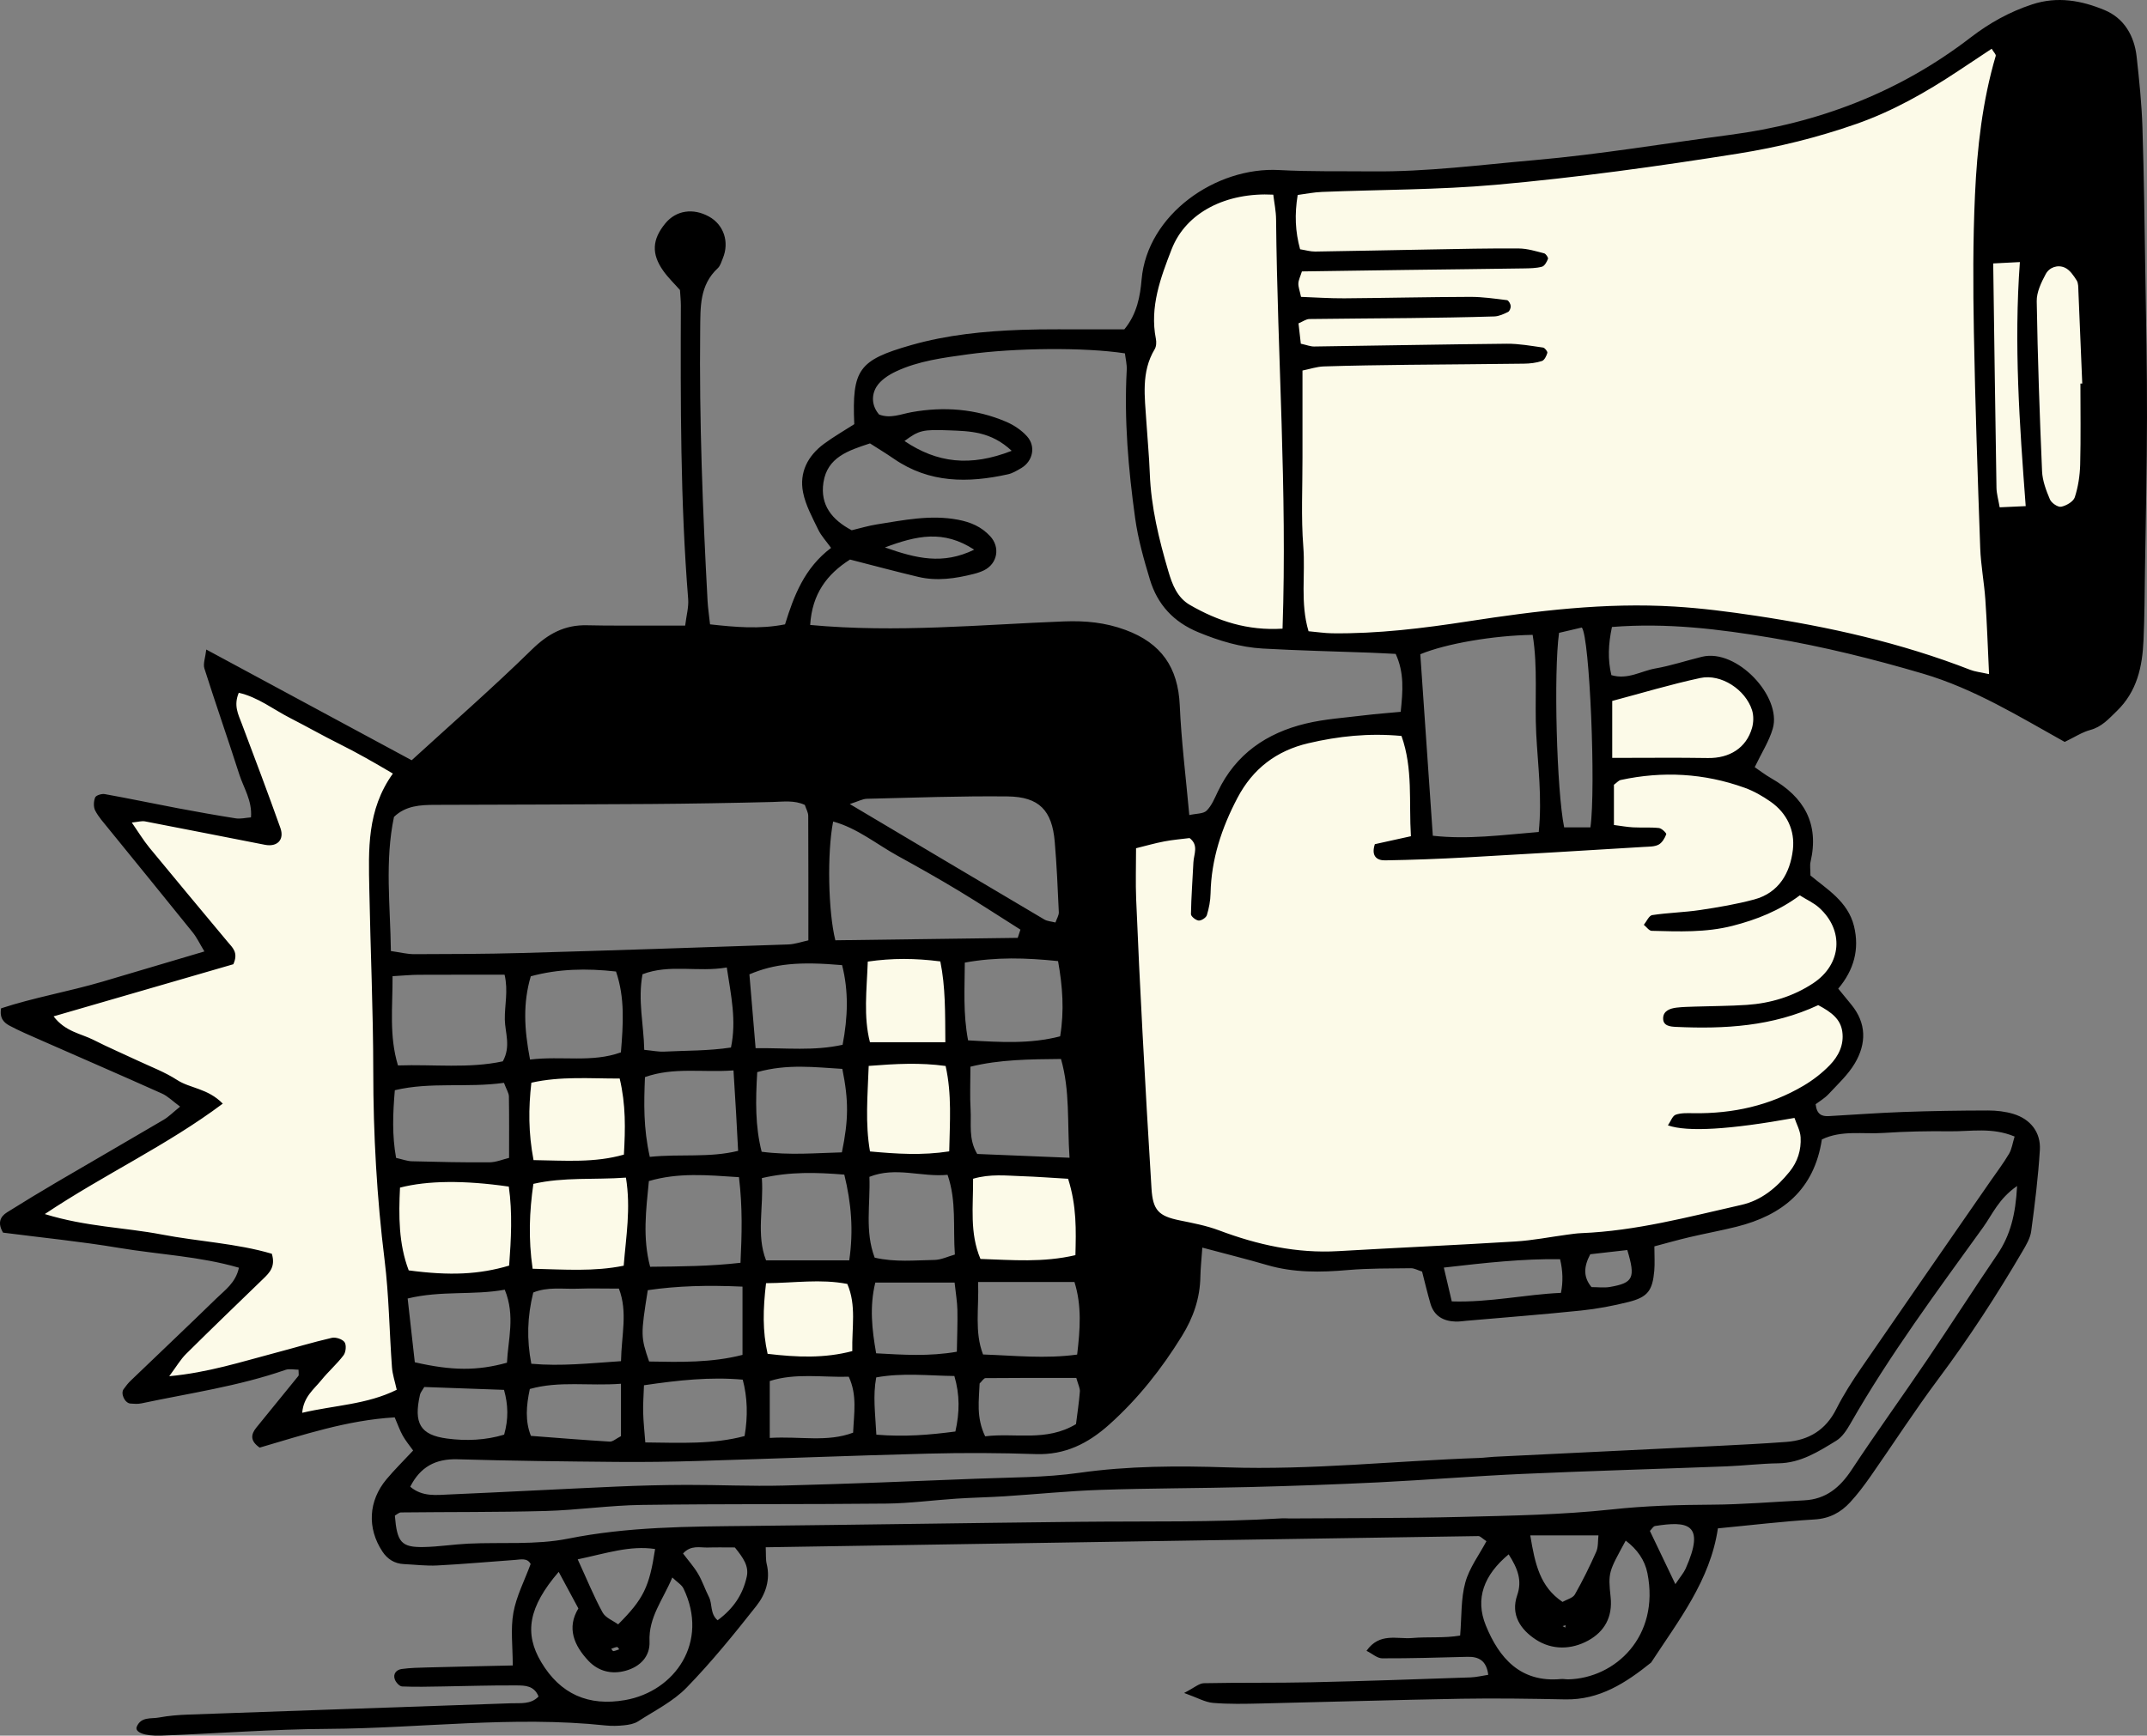
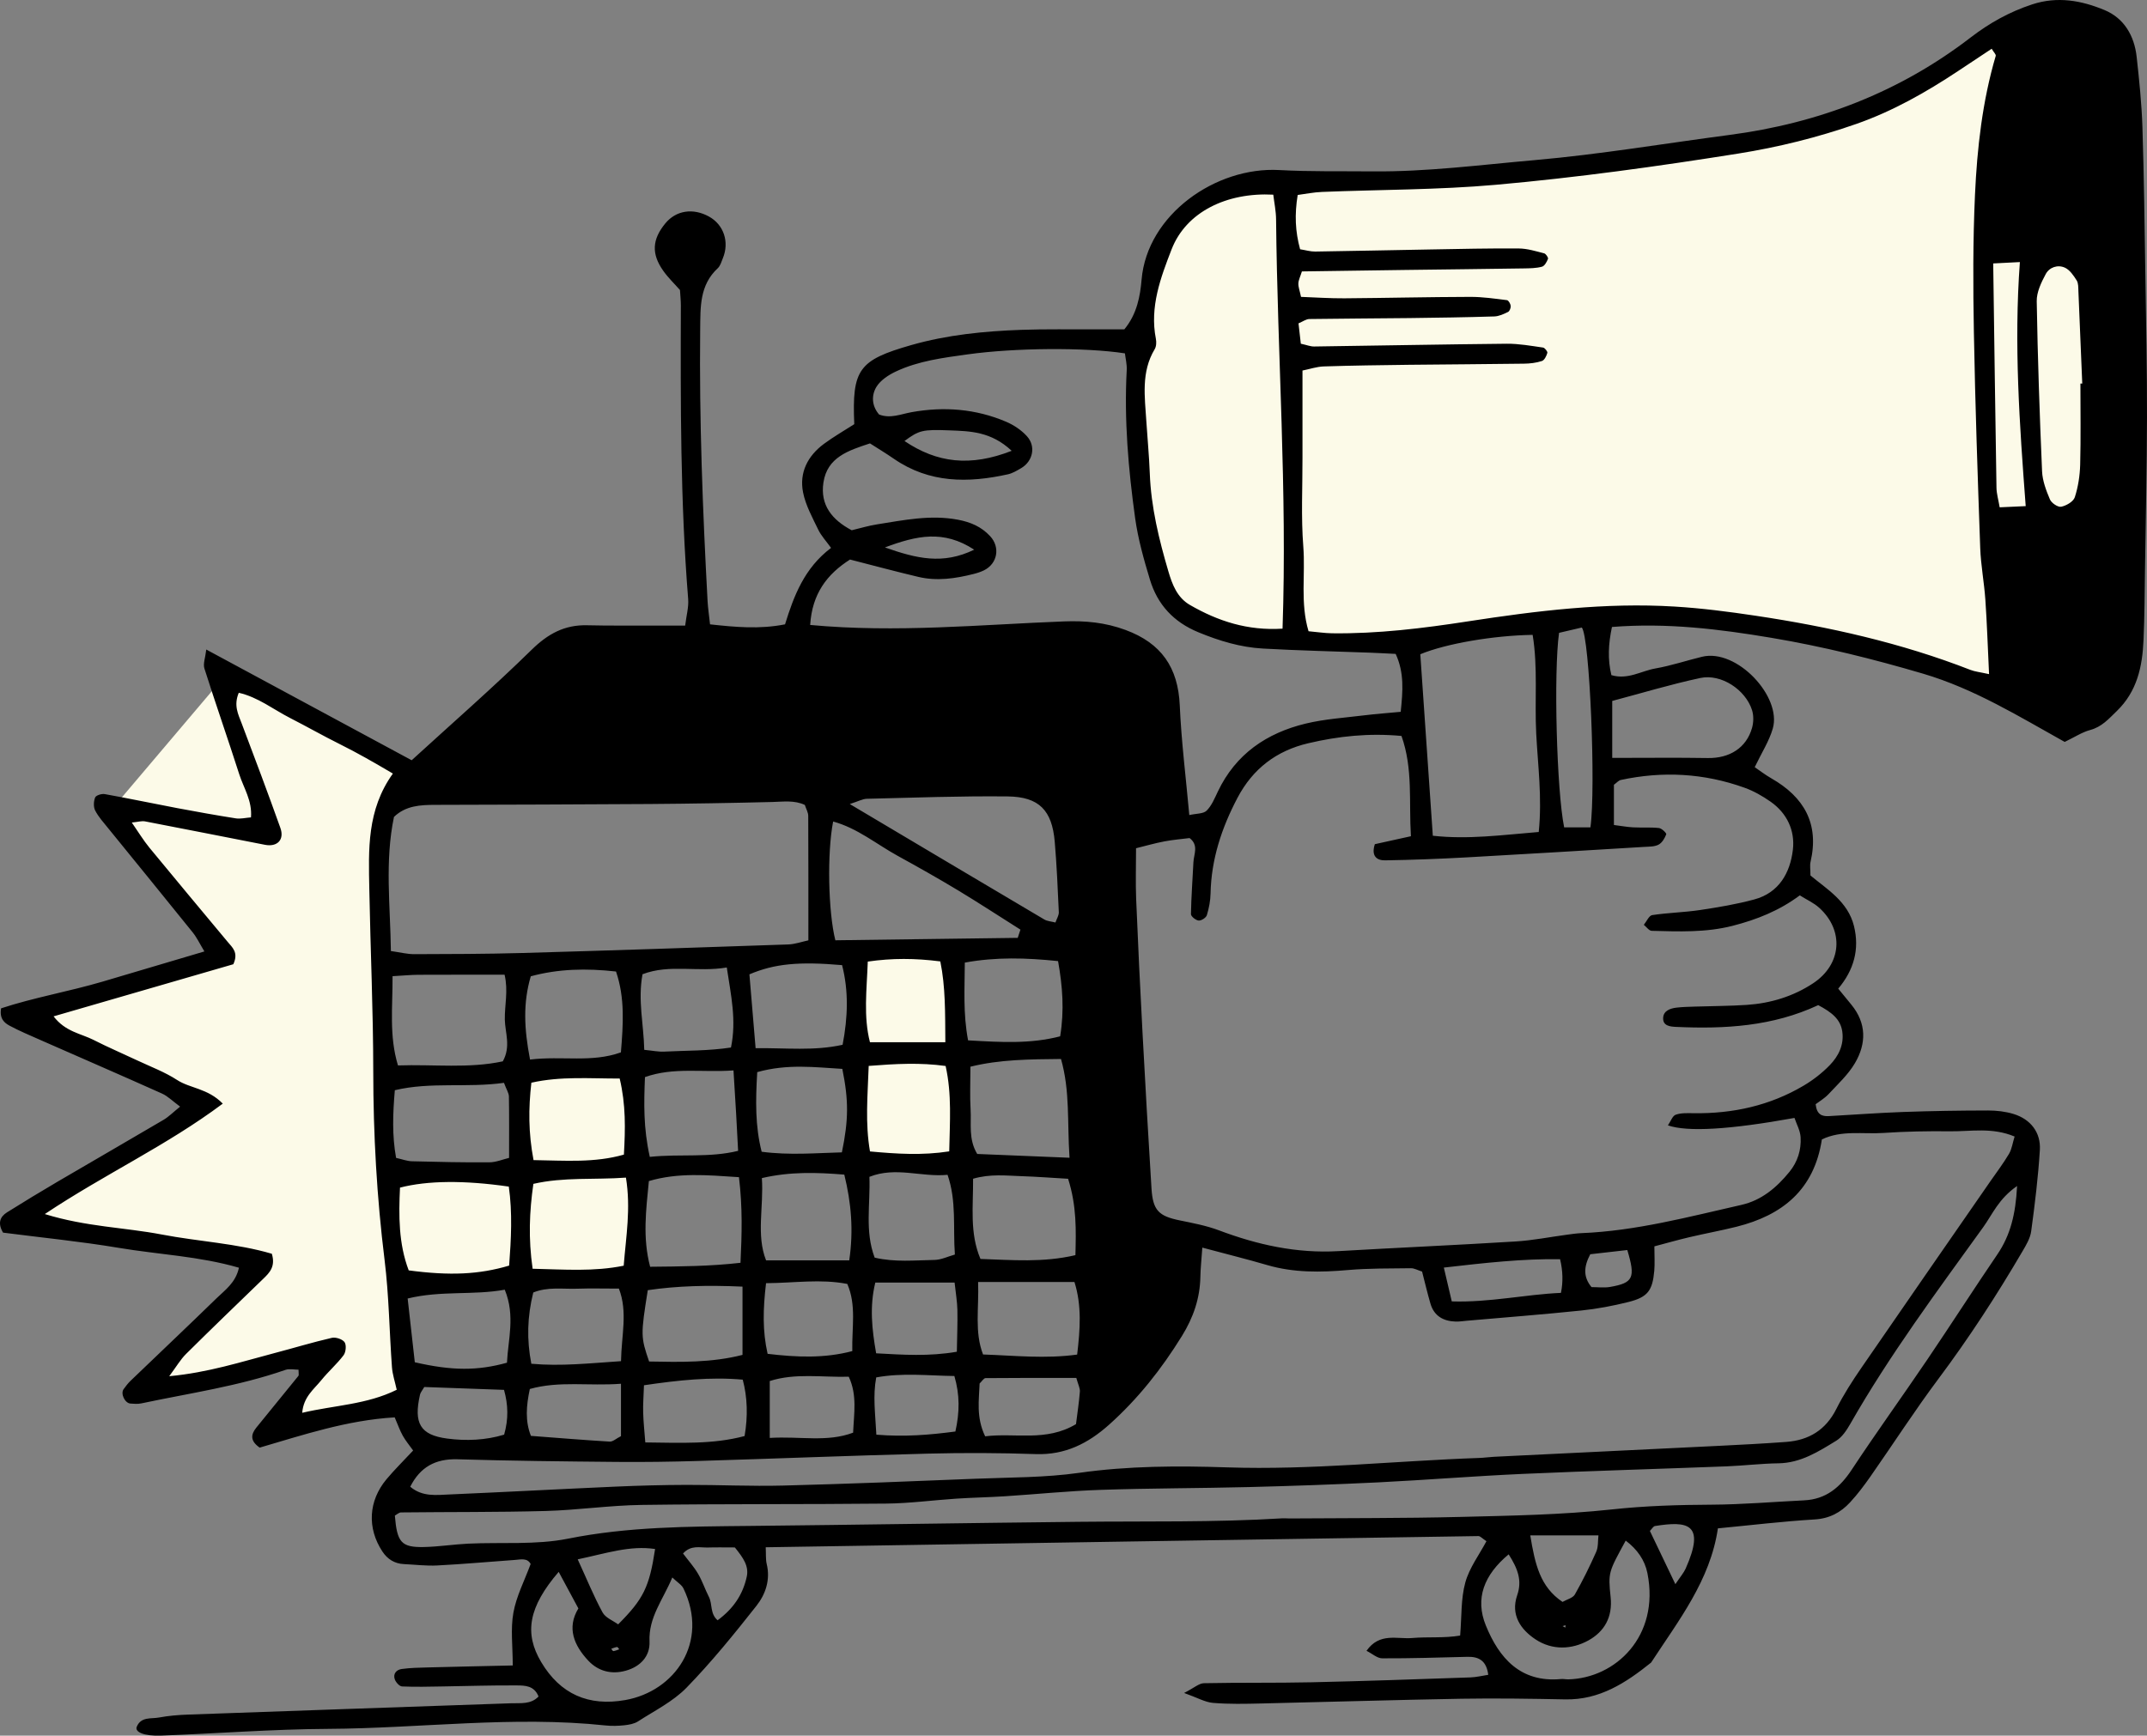
<svg xmlns="http://www.w3.org/2000/svg" width="486" height="393" viewBox="0 0 486 393" fill="none">
  <rect x="0" y="0" width="486" height="393" fill="#808080" stroke="none" />
  <path d="M281 41H291H316.5L386.5 34L419.5 25.5L449 9L461.5 4L480.5 92L461.5 160L440.5 151L391.5 139.5H372L316.5 143.5H286L265.5 137L258 119V71.5L265.5 51L281 41Z" fill="#FCFAE8" />
  <rect x="88" y="265" width="30" height="25" fill="#FCFAE8" />
-   <rect x="219" y="263" width="26" height="25" fill="#FCFAE8" />
-   <path d="M86 249L92 317.5L62 325.5L73.5 306.5L33 315L58 287L3.5 275.5L46 251L5 230.5L50.5 216L25.5 183L60.5 188.5L50.5 153.5H54.5L92 175.5L86 183V249Z" fill="#FCFAE8" />
-   <path d="M290 168L319.5 164L322.5 191L363 188V155.5L378 152H391.5L399 164L395 172.5L406 186V199.5L411 202L417.5 212L413 224.5L419.5 229V238.5L409 249L411 258L402 273L368 281L293 285.5L258 278.5L252 191L273 188L276.5 180L290 168Z" fill="#FCFAE8" />
+   <path d="M86 249L92 317.5L62 325.5L73.5 306.5L33 315L58 287L3.5 275.5L46 251L5 230.5L50.5 216L25.5 183L50.5 153.5H54.5L92 175.5L86 183V249Z" fill="#FCFAE8" />
  <rect x="118" y="242" width="27" height="48" fill="#FCFAE8" />
-   <rect x="171" y="288" width="25" height="20" fill="#FCFAE8" />
  <rect x="194" y="215" width="23" height="48" fill="#FCFAE8" />
  <path d="M121.905 384.129C120.919 381.648 118.809 381.641 117.007 381.625C111.416 381.579 105.817 381.772 100.226 381.857C97.153 381.903 94.08 381.996 91.015 381.857C90.429 381.834 89.621 380.937 89.374 380.273C88.904 378.998 89.744 378.07 90.922 377.908C92.848 377.638 94.811 377.607 96.768 377.553C103.16 377.383 109.56 377.251 116.067 377.105C116.067 372.762 115.544 368.851 116.214 365.15C116.884 361.417 118.732 357.893 120.118 354.13C119.356 352.693 117.885 353.118 116.553 353.21C110.692 353.628 104.846 354.161 98.978 354.462C96.475 354.594 93.949 354.269 91.431 354.153C89.305 354.053 87.688 353.025 86.555 351.294C83.067 346 83.39 339.849 87.487 334.942C89.266 332.817 91.253 330.862 93.518 328.435C92.663 327.237 91.808 326.217 91.169 325.073C90.506 323.883 90.052 322.57 89.344 320.931C78.569 321.557 68.55 324.927 58.784 327.778C56.528 326.217 56.82 324.741 58.029 323.242C61.195 319.332 64.391 315.445 67.556 311.527C67.687 311.357 67.572 310.986 67.572 310.136C66.586 310.136 65.507 309.865 64.622 310.174C54.017 313.876 42.919 315.445 31.999 317.763C31.205 317.933 30.335 317.863 29.519 317.802C28.256 317.701 27.247 315.561 27.978 314.548C28.464 313.876 28.98 313.196 29.58 312.624C36.042 306.411 42.565 300.252 48.988 293.992C50.936 292.091 53.347 290.461 54.086 287.045C45.13 284.441 35.926 284.062 26.939 282.555C18.167 281.087 9.302 280.214 0.692 279.101C-0.563 276.984 -0.024 275.515 1.609 274.495C5.398 272.123 9.225 269.797 13.084 267.533C21.055 262.857 29.064 258.251 37.02 253.561C38.191 252.873 39.169 251.861 40.77 250.57C39.122 249.365 38.006 248.205 36.635 247.595C27.455 243.476 18.221 239.481 9.01 235.424C6.715 234.411 4.389 233.43 2.179 232.248C0.977 231.606 -0.155 230.64 0.246 228.314C7.593 225.888 15.51 224.528 23.173 222.279C30.666 220.076 38.152 217.835 46.269 215.432C45.222 213.701 44.56 212.287 43.605 211.097C37.282 203.23 30.882 195.417 24.528 187.581C23.473 186.275 22.31 185 21.548 183.532C21.132 182.728 21.186 181.43 21.54 180.564C21.74 180.077 23.026 179.676 23.72 179.807C29.218 180.796 34.694 181.948 40.185 182.991C44.575 183.818 48.98 184.606 53.393 185.301C54.441 185.464 55.557 185.17 56.813 185.077C57.121 181.298 55.149 178.416 54.156 175.309C51.591 167.303 48.811 159.375 46.269 151.361C45.931 150.287 46.485 148.919 46.693 147.072C62.542 155.619 77.707 163.795 93.186 172.141C102.297 163.81 111.578 155.712 120.357 147.111C124.038 143.502 127.804 141.454 132.895 141.578C137.932 141.701 142.969 141.632 148.005 141.647C150.208 141.647 152.411 141.647 155.098 141.647C155.376 139.344 155.922 137.467 155.776 135.643C153.997 113.51 154.051 91.332 154.12 69.153C154.12 68.04 153.997 66.92 153.92 65.668C152.665 64.238 151.24 62.886 150.131 61.309C147.412 57.461 147.62 54.208 150.608 50.575C153.034 47.631 156.877 47.036 160.505 49.045C163.839 50.892 165.141 54.803 163.624 58.481C163.3 59.261 163.062 60.181 162.484 60.722C158.325 64.586 158.556 69.524 158.495 74.655C158.271 95.149 159.065 115.612 160.166 136.068C160.258 137.722 160.512 139.36 160.728 141.369C166.458 141.995 171.911 142.513 177.702 141.369C179.704 134.901 182.084 128.603 188.122 124.059C187.013 122.513 185.896 121.331 185.219 119.932C183.902 117.189 182.361 114.422 181.784 111.493C180.89 106.988 182.847 103.217 186.505 100.505C188.731 98.859 191.156 97.475 193.375 96.046C192.843 83.643 194.345 81.548 206.282 78.133C214.407 75.814 222.763 74.987 231.158 74.686C236.749 74.485 242.348 74.601 247.947 74.578C250.165 74.57 252.375 74.578 254.501 74.578C257.404 71.085 258.097 66.981 258.413 63.311C259.668 48.605 275.195 37.701 289.581 38.505C296.566 38.891 303.574 38.737 310.575 38.806C322.913 38.93 335.119 37.33 347.388 36.256C362.182 34.958 376.784 32.485 391.479 30.553C411.579 27.918 429.94 20.909 446.074 8.49C450.356 5.198 454.869 2.687 460.006 0.994C465.744 -0.891 471.165 0.113 476.364 2.269C480.808 4.108 483.126 8.081 483.657 12.856C484.242 18.157 484.797 23.482 484.966 28.806C485.328 40.027 485.452 51.263 485.629 62.492C485.798 73.148 486.021 83.805 485.998 94.462C485.975 105.953 485.713 117.444 485.544 128.943C485.467 134.275 485.452 139.615 485.213 144.947C484.951 150.928 483.773 156.546 479.152 161.013C477.311 162.79 475.771 164.583 473.152 165.286C471.296 165.789 469.602 166.917 467.369 167.991C457.164 162.311 446.921 155.959 435.3 152.536C424.025 149.213 412.65 146.384 401.036 144.429C389.168 142.435 377.331 140.975 364.886 141.964C364.061 145.828 363.9 149.313 364.755 152.868C368.474 153.973 371.486 151.925 374.697 151.361C378.271 150.735 381.744 149.568 385.271 148.71C393.157 146.786 403.393 157.752 401.29 164.97C400.458 167.837 398.764 170.449 397.201 173.71C398.348 174.49 399.611 175.464 400.99 176.252C408.36 180.479 411.849 186.491 409.839 195.147C409.654 195.935 409.816 196.8 409.816 198.23C413.505 201.313 418.295 204.103 419.674 209.69C420.96 214.93 419.658 219.651 416.108 223.855C417.325 225.339 418.187 226.398 419.05 227.449C422.539 231.683 422.5 236.305 419.874 240.748C418.341 243.345 416.015 245.485 413.928 247.726C413.027 248.692 411.826 249.388 410.994 250.021C411.24 252.386 412.442 252.803 413.974 252.718C419.558 252.409 425.134 251.984 430.725 251.783C437.156 251.552 443.602 251.451 450.04 251.443C451.966 251.443 453.976 251.675 455.809 252.239C459.629 253.414 461.993 256.405 461.747 260.384C461.369 266.536 460.614 272.679 459.783 278.792C459.567 280.384 458.627 281.945 457.788 283.374C451.973 293.305 445.72 302.926 438.827 312.153C433.459 319.332 428.592 326.89 423.455 334.239C422.015 336.294 420.498 338.327 418.796 340.166C416.662 342.476 414.121 343.844 410.748 344.045C403.516 344.478 396.315 345.351 388.868 346.062C387.135 357.847 379.973 366.904 373.75 376.448C368.043 381.038 362.082 384.94 354.311 384.786C346.479 384.631 338.639 384.508 330.807 384.639C315.704 384.902 300.602 385.373 285.499 385.713C281.864 385.798 278.206 385.883 274.594 385.582C272.799 385.435 271.074 384.415 268.04 383.333C270.335 382.158 271.413 381.146 272.514 381.123C280.624 380.953 288.749 381.092 296.859 380.914C308.865 380.652 320.872 380.219 332.871 379.809C334.211 379.763 335.535 379.423 336.883 379.222C336.49 376.061 334.788 375.08 332.185 375.149C325.747 375.312 319.316 375.513 312.878 375.489C311.753 375.489 310.637 374.438 309.327 373.789C312.277 369.585 316.251 371.185 319.663 370.891C323.236 370.582 326.871 370.953 330.522 370.335C330.884 365.992 330.676 361.989 331.692 358.318C332.609 354.988 334.858 352.02 336.475 348.968C335.528 348.35 335.081 347.801 334.65 347.809C280.978 348.628 227.307 349.485 173.328 350.343C173.412 351.966 173.305 353.087 173.551 354.122C174.429 357.723 173.281 361.008 171.21 363.627C166.181 370.003 161.052 376.339 155.399 382.143C152.341 385.281 148.167 387.344 144.424 389.77C143.546 390.334 142.36 390.535 141.282 390.651C139.896 390.798 138.471 390.837 137.085 390.69C116.098 388.464 95.166 391.347 74.202 391.463C61.626 391.532 49.057 392.521 36.481 392.985C32.584 393.132 30.458 392.174 30.959 390.976C31.937 388.642 34.217 389.229 36.003 388.889C38.191 388.48 40.447 388.302 42.673 388.225C67.009 387.352 91.346 386.517 115.675 385.667C117.839 385.59 120.149 385.968 121.905 384.137V384.129ZM450.248 152.652C449.948 146.369 449.778 141.06 449.409 135.766C449.139 131.856 448.385 127.977 448.246 124.067C447.668 107.807 447.106 91.54 446.813 75.273C446.621 64.903 446.59 54.501 447.06 44.146C447.545 33.528 448.731 22.941 451.758 12.655C451.85 12.331 451.296 11.813 450.841 11.04C448.3 12.725 445.766 14.409 443.232 16.087C435.985 20.893 428.43 25.182 420.213 28.057C411.51 31.102 402.599 33.319 393.427 34.78C375.205 37.678 356.938 40.213 338.585 41.843C325.516 43.002 312.339 42.925 299.215 43.458C297.352 43.535 295.503 43.914 293.747 44.146C293.023 48.59 293.193 52.415 294.294 56.441C295.565 56.642 296.635 56.974 297.698 56.959C306.362 56.835 315.026 56.634 323.691 56.487C330.398 56.371 337.114 56.209 343.822 56.263C345.732 56.279 347.657 56.881 349.537 57.361C349.929 57.461 350.507 58.326 350.407 58.605C350.145 59.3 349.629 60.235 349.036 60.39C347.719 60.745 346.287 60.753 344.9 60.776C335.951 60.915 327.002 61.008 318.053 61.124C310.275 61.224 302.496 61.348 294.702 61.456C294.34 62.615 293.94 63.388 293.901 64.169C293.871 64.972 294.202 65.791 294.502 67.221C297.706 67.337 301.002 67.569 304.298 67.546C313.81 67.476 323.313 67.244 332.824 67.221C335.597 67.213 338.369 67.623 341.127 67.963C341.473 68.009 341.92 68.782 341.966 69.261C342.012 69.709 341.727 70.451 341.373 70.629C340.395 71.108 339.309 71.618 338.254 71.649C331.854 71.85 325.446 71.943 319.039 72.02C311.491 72.113 303.936 72.121 296.381 72.236C295.65 72.252 294.918 72.8 293.932 73.218C294.117 74.848 294.294 76.386 294.456 77.824C295.858 78.133 296.666 78.473 297.467 78.457C312 78.256 326.54 77.97 341.073 77.831C343.814 77.808 346.564 78.31 349.29 78.697C349.683 78.751 350.345 79.601 350.26 79.902C350.06 80.598 349.606 81.556 349.028 81.742C347.734 82.167 346.317 82.329 344.946 82.344C336.275 82.468 327.603 82.499 318.931 82.599C312.5 82.677 306.062 82.762 299.631 82.97C298.06 83.024 296.504 83.565 294.833 83.898C294.833 90.744 294.826 97.166 294.833 103.58C294.849 110.311 294.494 117.073 295.018 123.765C295.511 130.063 294.294 136.539 296.204 142.93C298.237 143.115 299.878 143.371 301.518 143.394C311.877 143.525 322.127 142.265 332.324 140.689C347.827 138.301 363.368 136.385 379.079 137.343C385.202 137.714 391.309 138.502 397.378 139.414C413.99 141.902 430.332 145.557 446.043 151.686C447.06 152.08 448.184 152.18 450.217 152.636L450.248 152.652ZM411.564 227.595C401.244 232.41 390.423 233.02 379.441 232.518C378.024 232.456 376.384 232.294 376.476 230.462C376.553 228.855 378.078 228.322 379.511 228.152C380.897 227.99 382.298 227.966 383.692 227.92C387.605 227.789 391.525 227.796 395.429 227.534C400.82 227.17 405.934 225.609 410.432 222.634C416.924 218.338 417.463 210.656 411.787 205.533C410.578 204.435 409.007 203.74 407.405 202.735C402.777 206.19 397.663 208.23 392.203 209.628C386.134 211.182 380.011 210.919 373.881 210.764C373.28 210.749 372.695 209.883 372.102 209.404C372.726 208.639 373.272 207.31 373.996 207.202C377.577 206.661 381.228 206.591 384.809 206.058C388.937 205.44 393.088 204.744 397.116 203.655C402.7 202.148 405.226 197.635 405.842 192.395C406.35 188.068 404.509 184.119 400.782 181.515C398.964 180.247 396.977 179.104 394.898 178.362C385.749 175.07 376.376 174.56 366.88 176.608C366.387 176.716 365.979 177.218 365.332 177.69V186.801C366.965 187.009 368.32 187.264 369.684 187.334C371.632 187.434 373.596 187.28 375.529 187.488C376.16 187.558 377.269 188.655 377.177 188.903C376.838 189.799 376.23 190.834 375.436 191.252C374.505 191.739 373.265 191.692 372.156 191.762C358.763 192.573 345.362 193.392 331.962 194.134C325.824 194.474 319.678 194.706 313.532 194.807C311.599 194.837 310.352 193.779 311.214 191.144C313.602 190.618 316.197 190.046 319.378 189.343C318.893 181.538 319.886 174.065 317.244 166.639C309.866 165.951 302.989 166.685 296.166 168.285C288.942 169.977 283.589 174.05 280.108 180.672C276.535 187.465 274.186 194.552 274.024 202.302C273.993 203.956 273.67 205.641 273.184 207.225C273.007 207.797 271.929 208.492 271.328 208.438C270.682 208.376 269.58 207.496 269.588 206.985C269.65 203.075 269.958 199.165 270.142 195.255C270.227 193.416 271.405 191.391 269.28 189.76C267.424 190 265.468 190.147 263.55 190.518C261.432 190.919 259.36 191.522 257.158 192.063C257.158 196.267 257.035 199.907 257.181 203.539C257.597 213.631 258.082 223.724 258.621 233.809C259.245 245.57 259.923 257.332 260.654 269.086C260.962 274.055 262.279 275.353 267.039 276.327C270.027 276.937 273.069 277.509 275.911 278.576C284.644 281.868 293.539 283.838 302.935 283.289C316.305 282.509 329.69 281.929 343.067 281.102C346.957 280.863 350.815 280.09 354.689 279.572C355.775 279.426 356.861 279.263 357.947 279.217C370.315 278.722 382.214 275.531 394.189 272.818C398.741 271.791 402.168 268.9 405.064 265.338C406.928 263.05 407.752 260.369 407.59 257.51C407.505 255.995 406.674 254.534 406.204 253.128C391.52 255.786 381.97 256.348 377.554 254.813C378.194 253.885 378.586 252.657 379.318 252.402C380.566 251.961 382.029 252.046 383.4 252.062C392.249 252.177 400.62 250.354 408.275 245.818C410.416 244.55 412.45 242.974 414.182 241.189C416.162 239.148 417.456 236.583 417.024 233.569C416.624 230.795 414.668 229.226 411.587 227.595H411.564ZM272.16 282.501C271.975 285.19 271.76 287.122 271.721 289.054C271.636 293.961 270.135 298.32 267.539 302.516C262.934 309.966 257.612 316.72 251.074 322.57C246.276 326.859 241.085 329.471 234.462 329.246C226.36 328.968 218.235 328.93 210.125 329.138C192.781 329.579 175.446 330.282 158.102 330.8C151.948 330.985 145.787 331.07 139.634 331.016C127.612 330.908 115.582 330.777 103.56 330.421C98.539 330.274 95.112 332.191 92.863 336.634C95.635 338.983 98.793 338.504 101.812 338.381C114.381 337.84 126.942 337.16 139.518 336.603C144.825 336.371 150.139 336.232 155.445 336.217C162.715 336.201 169.993 336.557 177.263 336.371C191.796 336.001 206.321 335.413 220.846 334.826C228.67 334.509 236.564 334.586 244.281 333.489C255.448 331.905 266.615 331.882 277.798 332.253C296.866 332.886 315.82 330.777 334.834 330.12C335.951 330.081 337.068 329.919 338.185 329.857C355.213 329.022 372.248 328.211 389.276 327.369C394.297 327.121 399.326 326.859 404.34 326.488C409.446 326.109 413.274 323.798 415.669 319.038C417.302 315.792 419.288 312.701 421.352 309.703C431.033 295.608 440.791 281.574 450.518 267.509C451.95 265.438 453.491 263.421 454.769 261.25C455.408 260.176 455.57 258.816 456.032 257.34C450.895 255.199 446.113 256.211 441.461 256.157C436.424 256.095 431.372 256.188 426.351 256.528C421.714 256.845 416.878 255.84 412.403 257.996C410.663 269.418 403.431 275.175 393.088 277.764C389.561 278.645 385.98 279.294 382.437 280.129C379.795 280.747 377.185 281.497 374.489 282.208C374.489 284.387 374.612 286.071 374.466 287.741C374.066 292.238 372.972 293.706 368.659 294.796C365.14 295.677 361.535 296.365 357.931 296.736C349.305 297.632 340.649 298.297 332.008 299.054C331.169 299.124 330.337 299.263 329.497 299.24C326.717 299.147 324.622 297.988 323.798 295.175C323.098 292.771 322.528 290.329 321.904 287.918C320.933 287.617 320.148 287.146 319.37 287.161C314.618 287.223 309.843 287.161 305.115 287.571C298.938 288.112 292.862 288.204 286.839 286.442C282.295 285.113 277.69 283.977 272.16 282.493V282.501ZM89.806 314.687C89.382 312.763 88.843 311.194 88.727 309.595C88.134 301.496 88.05 293.343 87.056 285.306C85.293 271.087 84.499 256.86 84.492 242.541C84.484 228.809 83.852 215.076 83.598 201.336C83.429 192.411 83.013 183.408 88.935 175.155C84.669 172.636 80.841 170.441 76.859 168.463C73.101 166.592 69.458 164.514 65.723 162.605C61.888 160.65 58.407 157.852 54.048 156.863C52.846 159.746 53.925 161.732 54.71 163.81C57.683 171.677 60.648 179.544 63.467 187.465C64.422 190.139 62.766 191.831 59.97 191.283C50.921 189.528 41.88 187.712 32.823 185.981C32.083 185.842 31.259 186.105 29.834 186.244C31.328 188.4 32.453 190.27 33.824 191.94C39.692 199.088 45.63 206.166 51.545 213.276C52.592 214.536 54.04 215.648 52.816 218.33C39.785 222.109 26.276 226.027 12.129 230.13C14.809 233.646 18.344 234.017 21.201 235.478C24.436 237.131 27.786 238.553 31.074 240.107C34.109 241.536 37.305 242.726 40.1 244.542C43.05 246.459 47.009 246.405 50.428 249.89C37.705 259.411 23.773 265.802 10.142 274.897C19.545 277.795 28.209 277.919 36.573 279.518C44.952 281.126 53.563 281.528 61.534 283.884C62.404 286.775 61.033 288.166 59.585 289.557C53.747 295.206 47.894 300.839 42.126 306.558C40.855 307.817 39.939 309.425 38.306 311.612C47.186 310.777 54.618 308.351 62.142 306.372C66.47 305.236 70.752 303.93 75.103 302.926C75.989 302.717 77.499 303.212 77.992 303.899C78.446 304.541 78.3 306.164 77.776 306.859C76.266 308.861 74.326 310.538 72.747 312.493C71.068 314.571 68.696 316.279 68.411 319.896C75.72 318.173 82.998 318.049 89.79 314.687H89.806ZM183.393 141.508C202.947 143.324 221.901 141.431 240.846 140.704C245.698 140.519 250.165 140.936 254.77 142.636C262.872 145.627 266.677 151.129 267.054 159.715C267.408 167.806 268.425 175.858 269.211 184.552C270.82 184.189 272.391 184.289 273.131 183.555C274.278 182.419 274.948 180.75 275.672 179.235C279.715 170.727 286.731 165.974 295.549 163.841C299.87 162.798 304.375 162.52 308.804 161.971C311.507 161.639 314.233 161.446 317.067 161.175C317.56 156.43 317.891 152.319 315.927 148.061C313.964 147.969 312.046 147.853 310.128 147.783C302.026 147.482 293.924 147.304 285.83 146.848C280.778 146.562 275.98 145.109 271.267 143.162C265.652 140.851 262.01 136.895 260.3 131.238C258.921 126.686 257.612 122.05 256.958 117.359C255.417 106.239 254.439 95.056 255.048 83.789C255.117 82.491 254.778 81.177 254.639 80.01C245.513 78.604 229.633 78.766 219.066 80.235C213.521 81.007 207.938 81.703 202.816 84.106C201.138 84.894 199.312 86.085 198.388 87.599C197.233 89.508 197.302 91.896 198.997 93.859C201.553 94.84 203.91 93.766 206.351 93.326C213.675 92.012 220.869 92.56 227.754 95.497C229.487 96.239 231.212 97.39 232.467 98.781C234.539 101.069 233.807 104.423 231.181 105.984C230.218 106.548 229.209 107.166 228.146 107.398C219.143 109.392 210.387 109.422 202.377 103.905C200.575 102.661 198.696 101.532 196.933 100.396C191.957 102.027 187.267 103.557 186.397 109.237C185.611 114.353 188.345 117.714 192.797 120.064C194.715 119.608 196.586 119.036 198.504 118.734C204.572 117.776 210.61 116.501 216.833 117.676C219.706 118.217 222.155 119.26 224.142 121.416C226.46 123.92 225.805 127.629 222.725 129.144C221.978 129.507 221.161 129.77 220.353 129.971C216.248 131.006 212.081 131.617 207.892 130.627C202.763 129.414 197.664 128.039 192.412 126.694C187.221 129.994 183.825 134.437 183.393 141.516V141.508ZM88.481 215.339C90.568 215.633 92.178 216.058 93.795 216.05C101.897 216.027 110.006 216.012 118.101 215.787C138.209 215.216 158.31 214.543 178.418 213.848C179.974 213.794 181.514 213.23 182.985 212.92C182.985 203.214 183.001 193.98 182.954 184.737C182.954 183.964 182.485 183.192 182.184 182.257C179.797 181.144 177.325 181.53 174.837 181.592C165.619 181.824 156.392 181.978 147.174 182.048C130.962 182.164 114.751 182.187 98.539 182.241C95.166 182.249 91.846 182.403 89.182 184.969C87.079 195.015 88.35 205.03 88.481 215.339ZM456.602 268.537C452.397 271.45 451.026 274.943 448.947 277.834C438.465 292.385 427.752 306.782 418.834 322.407C418.018 323.829 417.001 325.39 415.669 326.209C411.633 328.682 407.605 331.263 402.561 331.333C398.649 331.387 394.744 331.866 390.832 332.021C375.46 332.608 360.088 333.049 344.715 333.729C333.818 334.215 322.936 335.104 312.038 335.645C302.273 336.124 292.5 336.464 282.727 336.711C271.544 336.99 260.346 336.967 249.164 337.345C241.909 337.585 234.67 338.334 227.423 338.798C223.795 339.03 220.152 339.092 216.517 339.331C211.226 339.679 205.943 340.398 200.652 340.452C182.184 340.645 163.716 340.498 145.256 340.753C138.001 340.854 130.762 341.928 123.507 342.129C112.602 342.422 101.697 342.33 90.784 342.453C90.314 342.453 89.844 342.917 89.382 343.172C89.875 349.238 90.838 350.39 95.959 350.289C99.301 350.22 102.628 349.686 105.971 349.524C113.518 349.161 121.258 349.856 128.575 348.396C142.152 345.676 155.768 345.653 169.454 345.513C194.345 345.258 219.236 344.841 244.119 344.578C259.499 344.416 274.887 344.733 290.251 343.79C290.805 343.759 291.368 343.821 291.93 343.821C304.799 343.721 317.676 343.79 330.545 343.473C342.005 343.187 353.51 343.002 364.886 341.773C372.441 340.954 379.919 340.738 387.474 340.699C394.451 340.66 401.421 340.058 408.391 339.718C413.328 339.478 416.516 336.796 419.165 332.77C424.718 324.355 430.633 316.171 436.286 307.817C441.623 299.935 446.76 291.914 452.12 284.039C455.062 279.711 456.263 274.974 456.594 268.545L456.602 268.537ZM288.225 44.076C277.651 43.52 268.487 48.01 265.206 56.456C262.741 62.816 260.215 69.493 261.648 76.711C261.794 77.46 261.756 78.442 261.378 79.068C258.259 84.253 259.145 89.879 259.491 95.443C259.738 99.353 260.123 103.263 260.269 107.181C260.554 114.809 262.341 122.142 264.482 129.391C265.344 132.312 266.453 135.303 269.357 136.98C275.687 140.635 282.38 142.845 290.32 142.343C291.398 111.146 289.157 80.428 288.857 49.687C288.842 47.794 288.441 45.908 288.225 44.092V44.076ZM348.312 188.385C349.105 180.526 348.112 173.316 347.742 166.113C347.357 158.656 348.15 151.121 346.933 143.749C337.984 143.896 327.333 145.727 321.503 148.139C322.427 161.608 323.367 175.224 324.337 189.235C332.385 190.116 339.802 189.08 348.312 188.385ZM238.913 208.886C239.213 208.006 239.706 207.264 239.676 206.545C239.437 201.221 239.206 195.888 238.751 190.572C238.143 183.493 235.224 180.417 228.108 180.332C217.48 180.217 206.852 180.611 196.224 180.866C195.261 180.889 194.306 181.437 192.358 182.056C207.661 191.151 222.024 199.698 236.402 208.199C237.072 208.593 237.95 208.631 238.913 208.879V208.886ZM230.372 212.364L230.988 210.494C226.314 207.542 221.685 204.513 216.956 201.653C212.42 198.918 207.807 196.313 203.163 193.763C198.38 191.128 194.068 187.512 188.592 186.012C187.198 193.122 187.475 206.483 189.092 212.905C202.832 212.719 216.602 212.542 230.372 212.356V212.364ZM88.858 221.035C88.897 228.136 88.05 234.465 90.083 241.243C98.185 240.964 106.14 241.977 113.819 240.315C115.69 236.915 114.335 233.855 114.273 230.872C114.211 227.642 115.082 224.35 114.219 220.702C107.419 220.702 101.057 220.687 94.696 220.718C93.063 220.725 91.423 220.888 88.851 221.035H88.858ZM341.504 351.943C335.897 356.618 333.864 361.966 336.329 368.032C339.332 375.428 344.184 381.03 353.326 380.18C353.872 380.126 354.442 380.257 354.997 380.25C365.633 380.002 375.76 370.544 372.918 356.224C372.325 353.233 370.585 350.784 367.997 348.836C364.146 355.938 363.984 355.954 364.585 361.634C365.063 366.147 363.184 369.423 359.564 371.432C355.736 373.55 351.346 373.666 347.627 371.224C344.223 368.99 341.897 365.644 343.437 361.201C344.585 357.901 343.591 355.212 341.504 351.943ZM115.251 286.566C115.698 280.616 116.021 274.588 115.174 268.676C105.047 267.216 96.775 267.301 90.545 268.908C90.245 275.245 90.214 281.597 92.516 287.648C101.874 288.892 108.443 288.583 115.251 286.566ZM364.947 171.608C372.818 171.608 379.711 171.523 386.604 171.639C391.494 171.716 395.298 169.359 396.592 164.831C396.954 163.571 396.985 162.01 396.592 160.781C395.114 156.152 389.592 152.505 384.886 153.517C378.17 154.954 371.57 156.956 364.947 158.71V171.608ZM126.472 355.907C119.602 363.905 118.624 369.825 122.506 376.339C126.834 383.611 133.219 386.401 141.521 384.94C152.788 382.954 160.566 371.803 154.713 359.671C154.305 358.828 153.312 358.272 152.187 357.182C150.031 362.314 146.788 366.201 147.027 371.68C147.174 375.01 144.971 377.367 141.636 378.295C138.402 379.191 135.429 378.411 133.195 376.046C129.953 372.599 128.236 368.604 130.924 364.191C129.399 361.355 128.089 358.921 126.464 355.907H126.472ZM242.101 262.146C241.555 254.055 242.248 247.085 240.168 239.782C233.129 239.852 226.314 239.883 219.667 241.529C219.667 245.099 219.521 248.159 219.706 251.204C219.906 254.473 219.174 257.919 221.207 261.288C227.815 261.559 234.446 261.829 242.109 262.146H242.101ZM470.919 86.85C471.058 86.85 471.196 86.85 471.343 86.85C471.058 79.879 470.78 72.909 470.472 65.938C470.434 65.111 470.488 64.13 470.079 63.489C469.386 62.391 468.531 61.124 467.43 60.614C465.79 59.856 463.903 60.513 463.071 62.067C462.055 63.96 460.999 66.17 461.038 68.218C461.254 81.054 461.693 93.89 462.247 106.71C462.34 108.866 463.171 111.061 464.026 113.078C464.373 113.897 465.828 114.886 466.568 114.739C467.731 114.507 469.332 113.58 469.656 112.591C470.418 110.249 470.803 107.699 470.873 105.219C471.034 99.09 470.927 92.962 470.927 86.834L470.919 86.85ZM114.073 245.184C105.617 246.358 97.53 244.913 89.374 246.853C88.92 252.185 88.735 257.085 89.659 262.177C91.107 262.502 92.154 262.911 93.21 262.942C99.07 263.089 104.931 263.228 110.784 263.182C112.325 263.166 113.857 262.502 115.236 262.177C115.236 257.208 115.274 252.734 115.197 248.259C115.182 247.494 114.658 246.729 114.08 245.184H114.073ZM120.557 287.277C127.881 287.447 134.451 287.957 141.182 286.589C141.706 279.943 142.83 273.699 141.69 266.644C134.482 267.169 127.65 266.474 120.735 268.058C119.833 274.379 119.579 280.407 120.565 287.277H120.557ZM167.267 266.543C160.02 266.064 153.512 265.469 146.881 267.424C146.234 274.039 145.433 280.268 147.166 286.829C154.059 286.759 160.62 286.728 167.621 285.932C167.929 279.449 168.106 273.452 167.274 266.543H167.267ZM119.972 239.914C127.25 239.033 133.904 240.671 140.55 238.283C141.066 231.969 141.49 225.957 139.441 219.976C132.726 219.226 126.426 219.358 120.149 221.058C118.386 227.07 118.617 232.804 119.98 239.914H119.972ZM241.786 266.907C237.92 266.682 234.616 266.427 231.304 266.319C227.769 266.203 224.188 265.755 220.268 266.899C220.322 273.158 219.444 279.14 221.939 285.059C229.202 285.299 236.071 285.917 243.434 284.201C243.572 278.576 243.75 273.135 241.778 266.907H241.786ZM171.04 237.332C177.995 237.263 184.248 238.005 190.733 236.567C191.942 230.262 192.111 224.365 190.617 218.531C180.798 217.681 175.322 218.214 169.639 220.617C170.062 225.687 170.501 230.895 171.04 237.332ZM171.41 242.757C171.025 249.225 170.933 254.959 172.411 260.786C178.757 261.621 184.726 261.072 190.571 260.925C192.096 253.522 192.119 249.202 190.671 242.023C184.526 241.668 178.28 240.833 171.41 242.757ZM219.136 235.563C226.66 236.003 233.291 236.39 239.976 234.651C240.946 228.77 240.523 223.337 239.506 217.619C232.274 216.869 225.489 216.661 218.396 217.959C218.373 223.878 217.973 229.381 219.136 235.563ZM120.765 262.679C128.043 262.788 134.582 263.329 141.228 261.435C141.559 255.585 141.682 250.145 140.273 244.21C133.488 244.226 126.965 243.654 120.28 245.153C119.618 251.011 119.595 256.451 120.773 262.687L120.765 262.679ZM192.235 285.391C193.236 278.568 192.689 272.37 191.118 265.964C184.81 265.454 178.865 265.268 172.457 266.752C172.904 273.328 171.14 279.626 173.412 285.384H192.242L192.235 285.391ZM93.895 308.451C102.336 310.398 108.127 310.398 114.758 308.552C114.997 303.312 116.684 297.949 114.258 292.022C107.072 293.328 99.871 292.169 92.278 294.016C92.825 298.9 93.341 303.513 93.895 308.443V308.451ZM145.834 237.711C147.69 237.889 149.03 238.182 150.362 238.113C155.314 237.858 160.312 237.966 165.464 237.186C166.743 231.027 165.48 225.439 164.517 219.064C157.94 220.192 151.602 218.237 145.441 220.594C144.347 226.506 145.71 231.915 145.834 237.711ZM147.089 261.945C154.105 261.227 160.459 262.2 167.082 260.585C166.92 257.587 166.781 254.836 166.627 252.085C166.458 249.086 166.265 246.088 166.034 242.371C159.011 242.889 152.472 241.575 145.995 243.886C145.757 249.813 145.618 255.338 147.089 261.945ZM221.408 290.275C221.623 296.311 220.553 301.558 222.524 306.689C229.748 306.944 236.626 307.701 243.827 306.712C244.497 301.056 244.905 295.654 243.218 290.283H221.408V290.275ZM196.64 241.351C196.393 248.275 195.824 254.279 196.933 260.717C203.086 261.281 208.739 261.644 214.869 260.701C215 254.024 215.485 247.788 214.053 241.366C208.277 240.57 202.855 240.864 196.64 241.351ZM196.802 266.474C197.033 272.702 195.731 278.792 197.995 284.765C202.632 285.84 207.098 285.353 211.527 285.283C213.052 285.26 214.561 284.503 216.148 284.062C215.701 277.857 216.556 271.984 214.492 266.01C208.516 266.582 202.793 264.094 196.802 266.466V266.474ZM168.075 291.326C160.135 290.971 153.312 291.149 146.634 292.13C145.017 302.277 145.025 302.725 146.935 308.281C153.989 308.42 161.121 308.575 168.075 306.782V291.319V291.326ZM140.573 308.196C140.681 302.238 142.129 297.076 140.096 291.775C136.715 291.775 133.658 291.69 130.6 291.798C127.342 291.906 123.985 291.326 120.711 292.656C119.348 298.15 119.21 303.297 120.272 308.791C127.027 309.394 133.349 308.683 140.573 308.204V308.196ZM173.405 290.538C172.704 296.458 172.588 301.38 173.759 306.542C180.421 307.338 186.636 307.586 192.928 305.924C192.805 300.576 193.898 295.553 191.796 290.716C185.704 289.541 179.943 290.499 173.412 290.546L173.405 290.538ZM168.545 325.166C169.325 320.633 169.187 316.375 168.129 312.392C160.821 311.728 153.512 312.516 145.772 313.66C145.695 316.009 145.533 317.91 145.587 319.803C145.641 321.928 145.88 324.053 146.072 326.604C154.005 326.689 161.39 327.075 168.545 325.158V325.166ZM360.011 187.334C361.266 178.509 359.856 144.236 358.062 142.088C356.422 142.474 354.596 142.899 352.91 143.293C351.662 152.288 352.371 178.988 354.065 187.334H360.011ZM213.991 235.988C213.937 229.249 214.037 223.507 212.851 217.688C207.114 216.954 201.977 216.931 196.432 217.727C196.193 224.211 195.431 230.177 196.925 235.988H213.991ZM216.086 290.414H198.134C196.809 295.878 197.372 300.971 198.327 306.426C204.511 306.766 210.264 307.161 216.594 306.071C216.648 302.663 216.779 299.641 216.718 296.612C216.679 294.719 216.34 292.826 216.086 290.407V290.414ZM452.651 114.871C454.715 114.778 456.548 114.693 458.543 114.6C457.141 96.046 455.855 77.939 457.226 59.339C455.177 59.447 453.375 59.54 451.188 59.648C451.427 76.896 451.65 93.665 451.927 110.443C451.95 111.795 452.358 113.147 452.651 114.871ZM243.626 311.998C236.441 311.998 229.764 311.975 223.094 312.044C222.686 312.044 222.286 312.748 221.747 313.258C221.623 316.975 220.915 320.87 223.002 325.22C229.771 324.37 236.787 326.519 243.565 322.461C243.865 320.043 244.25 317.578 244.443 315.097C244.504 314.332 244.058 313.528 243.634 311.99L243.626 311.998ZM140.566 313.32C133.257 313.868 126.649 312.624 119.934 314.502C119.117 318.319 118.848 321.766 120.18 325.12C126.372 325.591 132.194 326.07 138.017 326.418C138.717 326.457 139.464 325.738 140.566 325.182V313.32ZM174.244 325.584C181.199 325.166 187.19 326.619 193.113 324.393C193.305 319.996 194.068 315.893 192.127 311.728C186.035 311.89 180.043 310.847 174.244 312.701V325.584ZM198.373 324.849C204.734 325.375 210.402 324.911 216.263 324.131C217.234 319.803 217.287 315.831 216.032 311.565C210.04 311.488 204.341 310.793 198.342 311.882C197.564 316.086 198.119 319.904 198.373 324.842V324.849ZM326.833 287.022C327.549 290.082 328.034 292.145 328.627 294.672C337.237 294.943 345.301 293.088 353.341 292.741C353.844 290.273 353.777 287.733 353.141 285.121C344.7 284.99 336.267 285.932 326.84 287.014L326.833 287.022ZM114.088 314.703C107.796 314.479 101.843 314.262 96.044 314.054C95.597 314.826 95.189 315.275 95.073 315.785C93.602 322.253 95.097 324.927 101.234 325.73C105.547 326.302 109.953 326.109 114.119 324.842C115.128 321.279 115.035 318.072 114.088 314.695V314.703ZM130.777 353.087C132.864 357.631 134.42 361.471 136.392 365.088C137.054 366.309 138.764 366.95 139.927 367.8C145.687 362.028 146.981 359.346 148.29 350.737C142.622 349.887 137.347 351.688 130.77 353.079L130.777 353.087ZM346.394 347.646C347.48 354.23 348.612 359.292 353.695 362.715C354.696 362.144 356.029 361.834 356.491 361.031C358.27 357.901 359.864 354.655 361.327 351.363C361.813 350.258 361.682 348.883 361.828 347.646H346.394ZM166.35 350.382C164.14 350.382 162.191 350.336 160.251 350.397C158.441 350.459 156.438 349.764 154.613 351.75C155.791 353.318 157.062 354.725 158.009 356.332C158.995 358.001 159.604 359.895 160.489 361.626C161.29 363.187 160.69 365.382 162.438 366.873C166.096 364.184 168.152 360.984 169.03 357.043C169.569 354.632 168.276 352.77 166.35 350.39V350.382ZM229.017 102.081C224.288 97.653 219.529 97.63 214.846 97.444C208.831 97.213 208.03 97.429 204.742 99.856C212.112 104.824 219.636 105.744 229.017 102.073V102.081ZM379.241 358.697C380.389 356.981 381.128 356.147 381.567 355.173C386.141 344.903 381.96 344.37 374.636 345.529C374.243 345.591 373.935 346.178 373.473 346.642C375.236 350.32 377.023 354.053 379.241 358.697ZM359.98 283.985C358.385 286.999 358.47 289.263 360.257 291.435C361.697 291.435 363.091 291.628 364.416 291.404C369.722 290.484 370.261 289.371 368.359 283.042C365.525 283.359 362.598 283.691 359.98 283.993V283.985ZM220.522 124.461C213.552 119.917 207.537 121.261 200.313 123.951C207.445 126.462 213.406 127.923 220.522 124.461ZM354.327 368.527L354.396 368.001L353.711 368.194L354.327 368.527ZM140.173 373.442C140.011 373.256 139.819 372.901 139.68 372.924C139.233 372.986 138.802 373.179 138.363 373.326C138.525 373.511 138.71 373.874 138.841 373.859C139.295 373.797 139.726 373.596 140.165 373.449L140.173 373.442Z" fill="black" />
</svg>